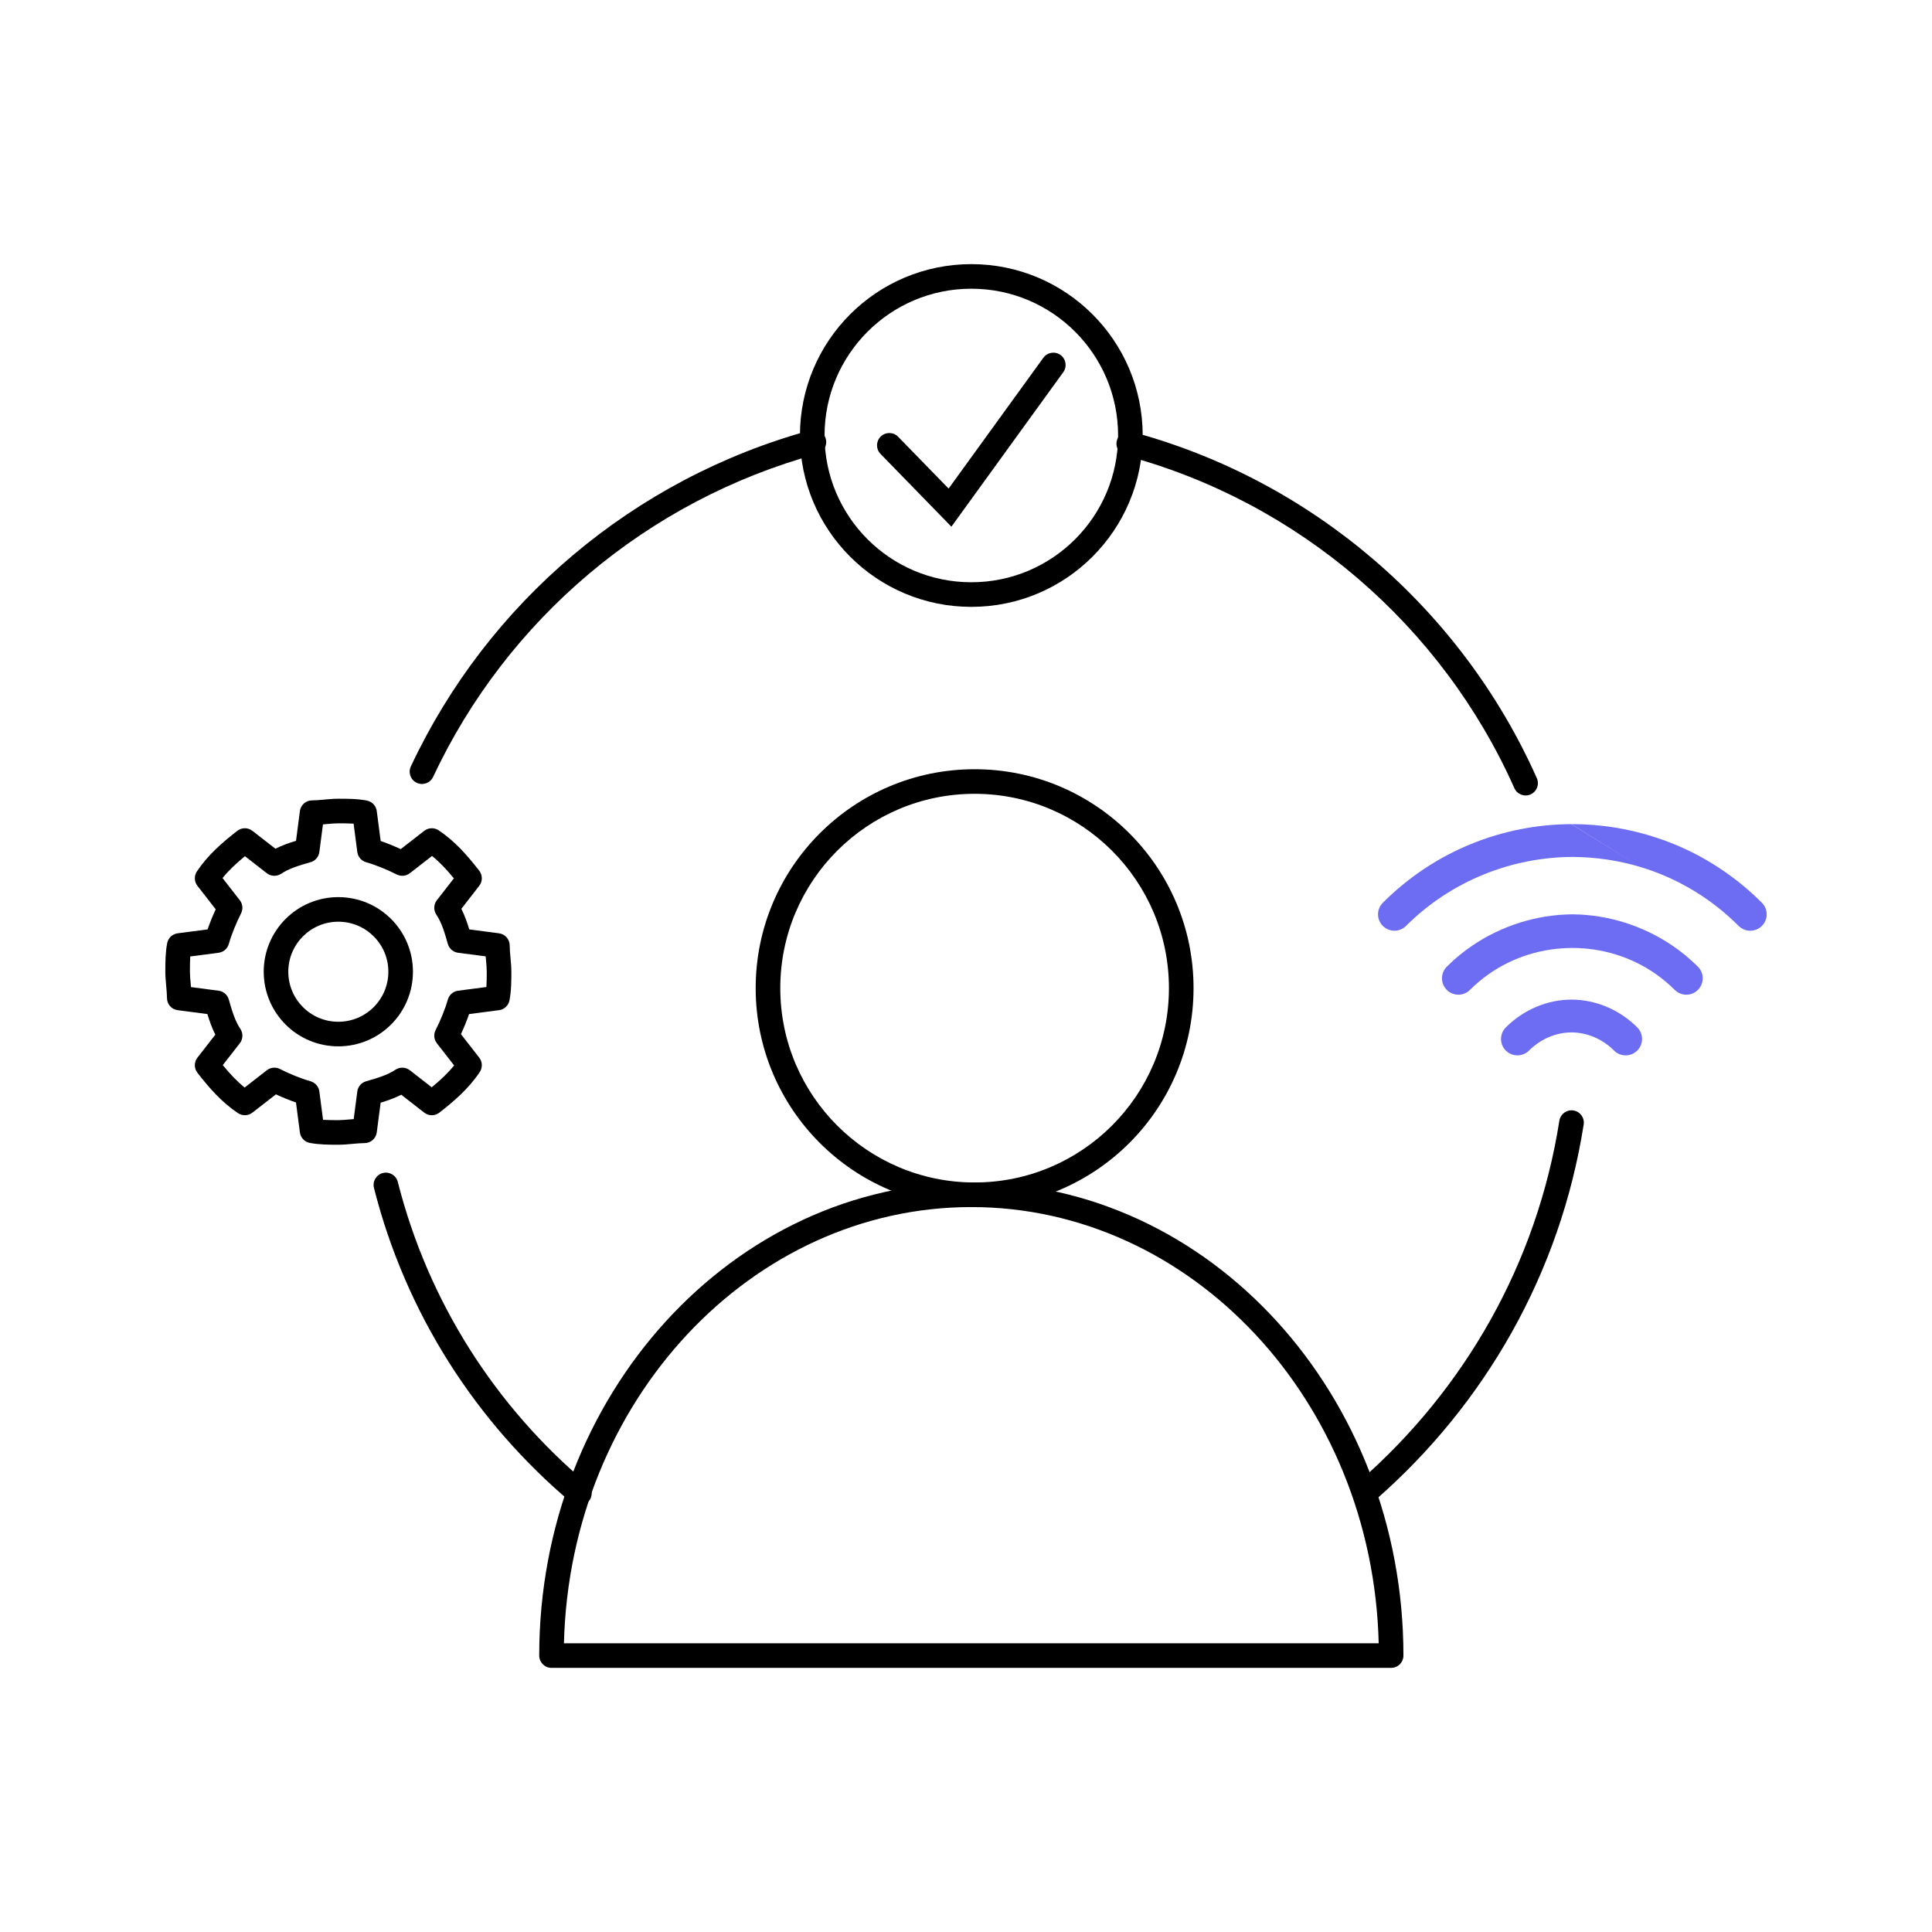
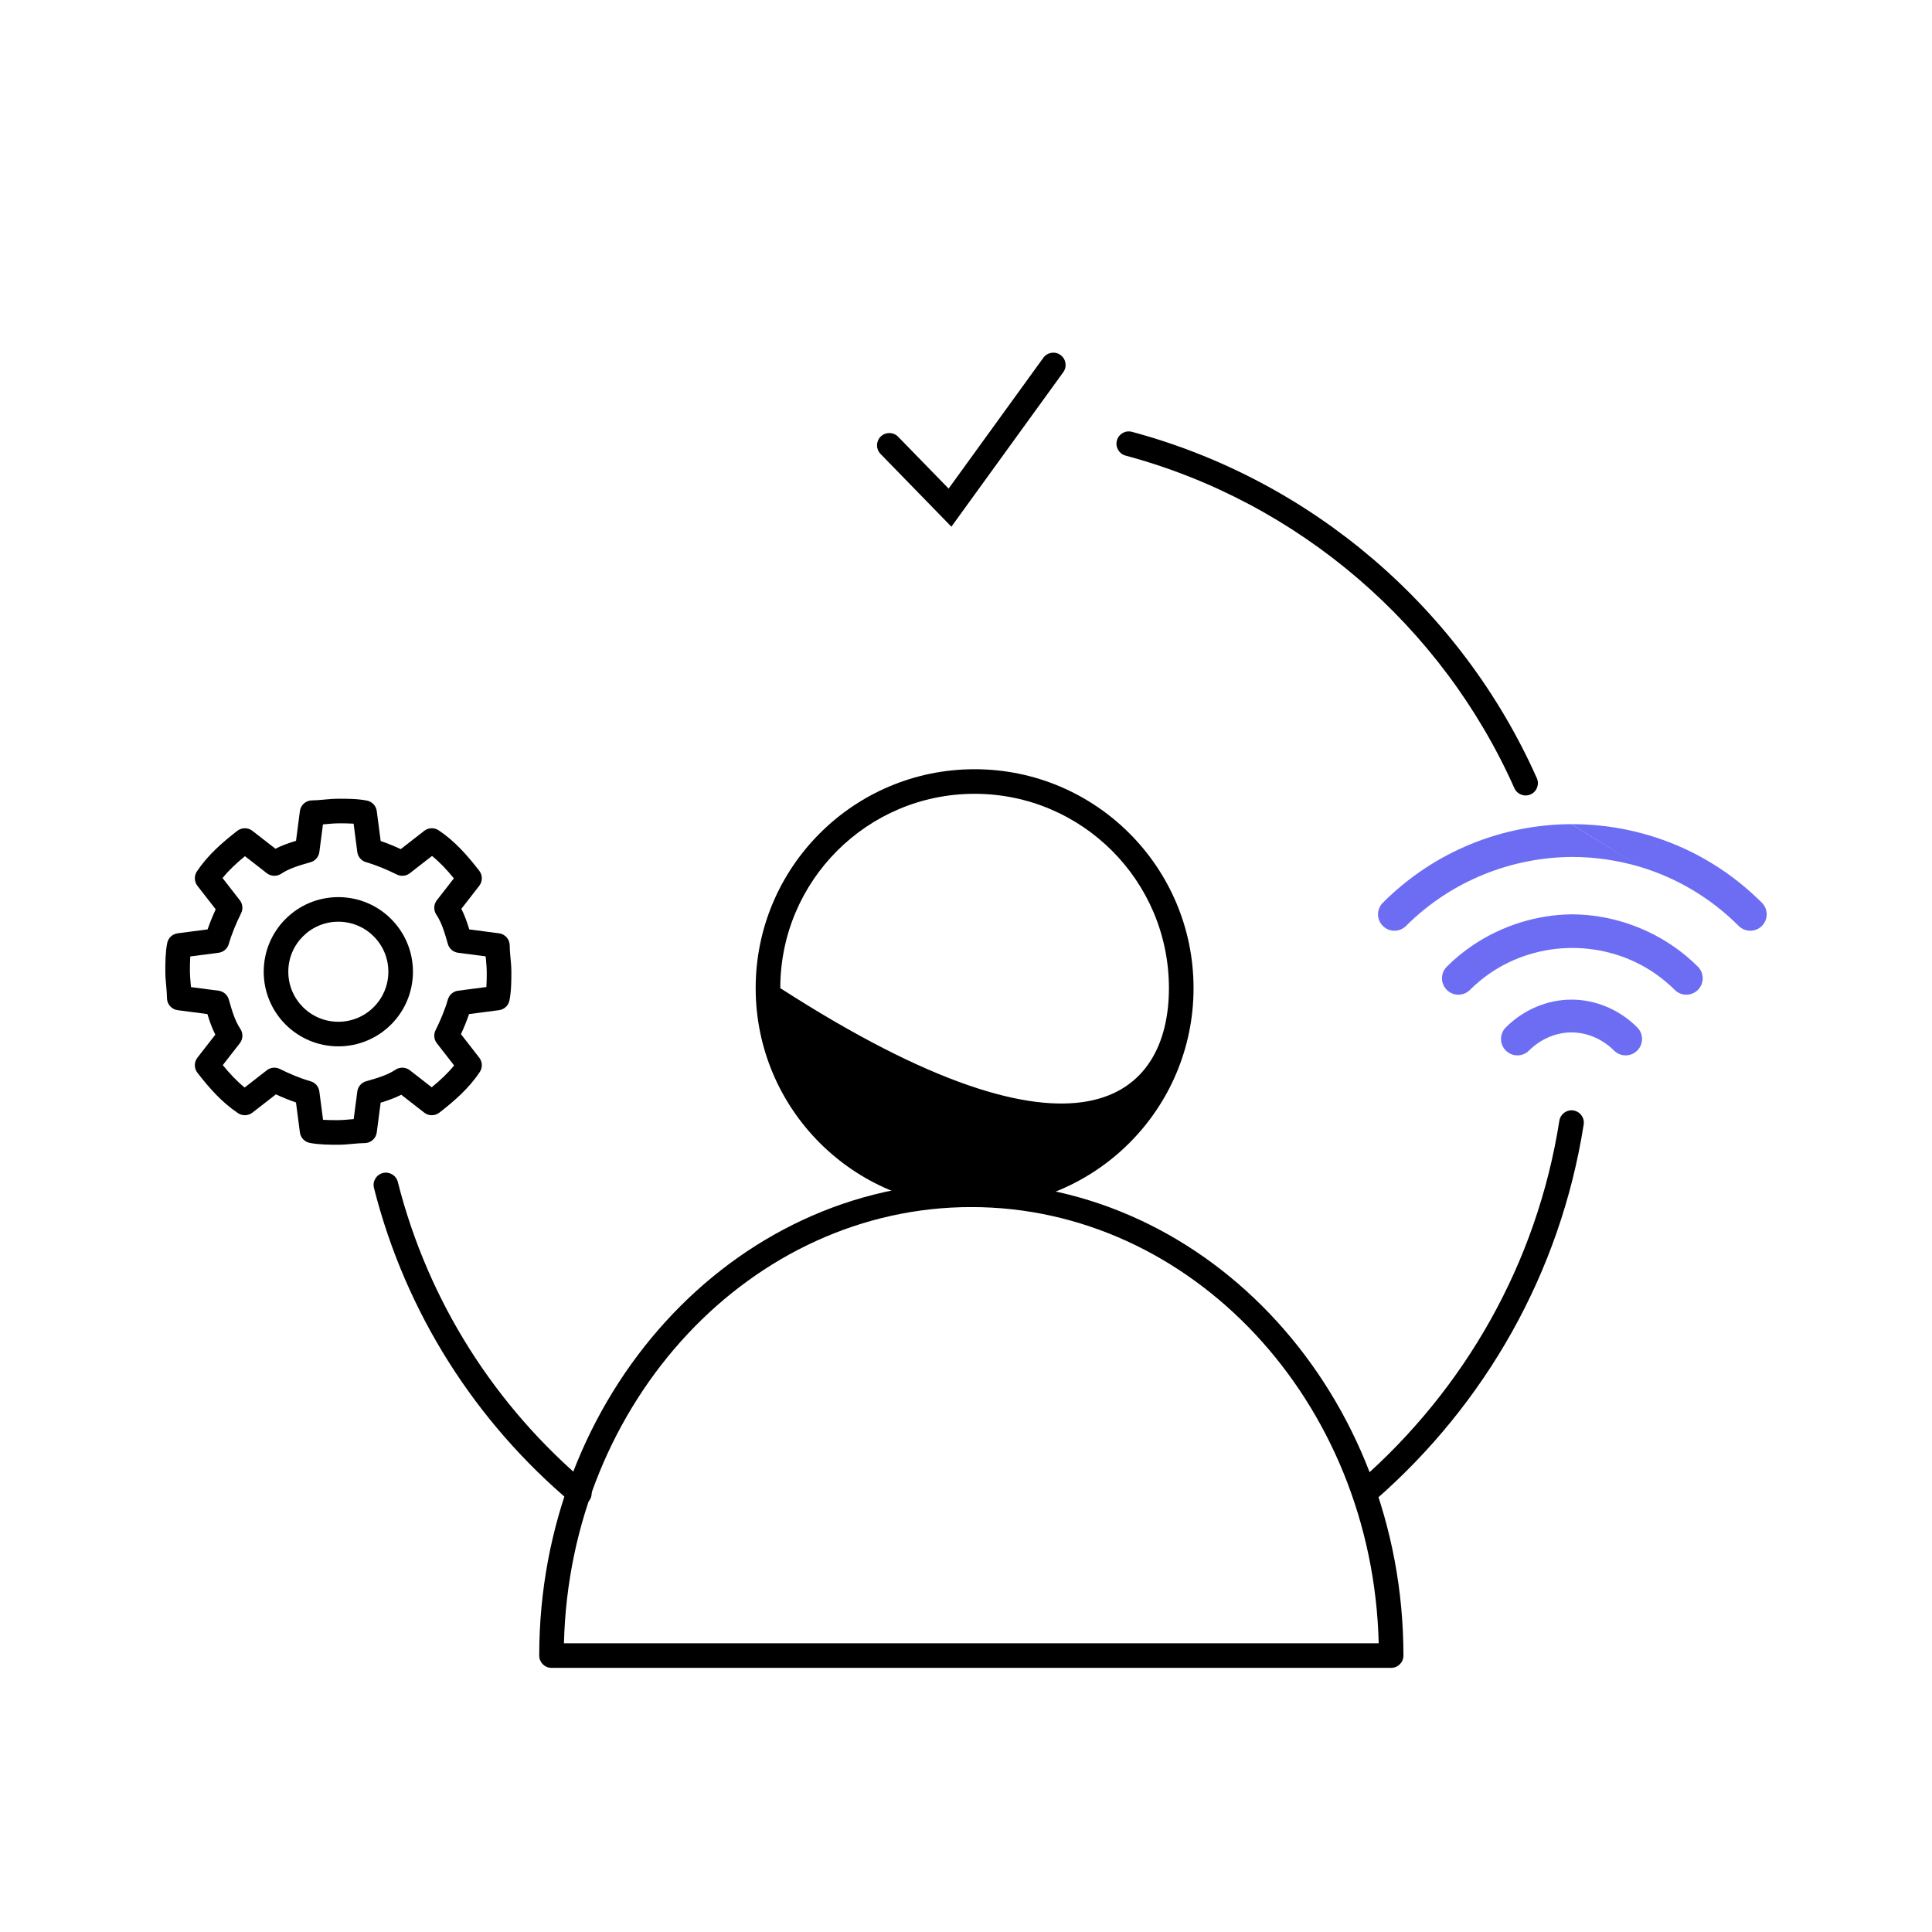
<svg xmlns="http://www.w3.org/2000/svg" width="80" height="80" viewBox="0 0 80 80" fill="none">
  <path fill-rule="evenodd" clip-rule="evenodd" d="M10.92 40.237C10.92 38.53 12.302 37.148 14.009 37.148C15.717 37.148 17.099 38.53 17.099 40.237C17.099 41.945 15.717 43.327 14.009 43.327C12.302 43.327 10.92 41.945 10.92 40.237ZM14.009 38.166C12.865 38.166 11.938 39.093 11.938 40.237C11.938 41.382 12.865 42.309 14.009 42.309C15.154 42.309 16.081 41.382 16.081 40.237C16.081 39.093 15.154 38.166 14.009 38.166Z" fill="black" />
  <path fill-rule="evenodd" clip-rule="evenodd" d="M14.642 34.106C14.442 34.093 14.225 34.092 14.01 34.092C13.867 34.092 13.705 34.106 13.512 34.124L13.501 34.125C13.46 34.129 13.417 34.133 13.373 34.136L13.224 35.279C13.198 35.48 13.055 35.647 12.859 35.702C12.37 35.842 11.974 35.96 11.644 36.18C11.461 36.301 11.222 36.292 11.049 36.158L10.143 35.453C9.786 35.746 9.475 36.036 9.215 36.358L9.93 37.277C10.05 37.431 10.071 37.642 9.983 37.817C9.789 38.207 9.599 38.652 9.474 39.087C9.419 39.283 9.252 39.426 9.051 39.452L7.878 39.605C7.865 39.805 7.864 40.022 7.864 40.237C7.864 40.38 7.879 40.542 7.896 40.735L7.897 40.746C7.901 40.787 7.905 40.83 7.909 40.874L9.051 41.023C9.252 41.049 9.419 41.193 9.474 41.388C9.614 41.877 9.732 42.273 9.952 42.603C10.073 42.786 10.065 43.026 9.93 43.199L9.225 44.104C9.518 44.462 9.808 44.772 10.13 45.032L11.049 44.317C11.203 44.197 11.414 44.176 11.589 44.264C11.979 44.459 12.424 44.648 12.859 44.773C13.055 44.829 13.198 44.995 13.224 45.197L13.377 46.369C13.577 46.382 13.794 46.383 14.01 46.383C14.152 46.383 14.314 46.368 14.507 46.351L14.518 46.35C14.559 46.346 14.602 46.342 14.646 46.339L14.795 45.197C14.821 44.995 14.964 44.829 15.16 44.773C15.649 44.633 16.045 44.516 16.375 44.295C16.558 44.174 16.797 44.183 16.971 44.317L17.876 45.022C18.234 44.729 18.544 44.439 18.804 44.117L18.089 43.199C17.969 43.044 17.948 42.834 18.036 42.658C18.231 42.268 18.42 41.823 18.545 41.388C18.601 41.193 18.767 41.049 18.969 41.023L20.141 40.87C20.154 40.67 20.155 40.453 20.155 40.237C20.155 40.095 20.141 39.933 20.123 39.74L20.122 39.729C20.118 39.688 20.114 39.645 20.111 39.601L18.969 39.452C18.767 39.426 18.601 39.283 18.545 39.087C18.405 38.598 18.288 38.202 18.067 37.872C17.946 37.689 17.955 37.45 18.089 37.277L18.794 36.371C18.501 36.013 18.211 35.703 17.889 35.443L16.971 36.158C16.816 36.278 16.605 36.299 16.43 36.211C16.04 36.017 15.595 35.827 15.16 35.702C14.964 35.647 14.821 35.48 14.795 35.279L14.642 34.106ZM14.031 33.074C14.357 33.073 14.806 33.073 15.196 33.151C15.41 33.194 15.573 33.368 15.601 33.585L15.763 34.824C16.052 34.923 16.334 35.04 16.594 35.16L17.567 34.403C17.741 34.269 17.98 34.26 18.163 34.381C18.845 34.836 19.361 35.433 19.844 36.054C19.987 36.238 19.987 36.496 19.844 36.68L19.104 37.632C19.247 37.915 19.347 38.209 19.431 38.485L20.662 38.646C20.916 38.679 21.106 38.895 21.106 39.151C21.106 39.293 21.12 39.456 21.137 39.648L21.139 39.66C21.155 39.838 21.174 40.044 21.174 40.237L21.174 40.26C21.174 40.585 21.174 41.035 21.096 41.424C21.053 41.638 20.879 41.801 20.662 41.829L19.423 41.991C19.324 42.28 19.207 42.562 19.087 42.822L19.844 43.795C19.979 43.968 19.987 44.208 19.866 44.391C19.411 45.072 18.814 45.589 18.193 46.072C18.009 46.215 17.751 46.215 17.567 46.072L16.616 45.331C16.332 45.475 16.038 45.575 15.762 45.659L15.601 46.89C15.568 47.144 15.352 47.333 15.096 47.333C14.954 47.333 14.791 47.348 14.599 47.365L14.587 47.366C14.409 47.383 14.203 47.401 14.01 47.401L13.988 47.401C13.663 47.401 13.213 47.401 12.823 47.324C12.609 47.281 12.446 47.106 12.418 46.89L12.256 45.651C11.967 45.552 11.685 45.435 11.425 45.315L10.452 46.072C10.279 46.206 10.039 46.215 9.857 46.094C9.175 45.639 8.658 45.042 8.175 44.421C8.032 44.237 8.032 43.979 8.175 43.795L8.916 42.843C8.772 42.56 8.672 42.266 8.588 41.99L7.357 41.829C7.103 41.796 6.914 41.58 6.914 41.324C6.914 41.182 6.899 41.019 6.882 40.827L6.881 40.815C6.864 40.637 6.846 40.431 6.846 40.237L6.846 40.215C6.846 39.89 6.846 39.441 6.923 39.051C6.966 38.837 7.141 38.674 7.357 38.646L8.596 38.484C8.695 38.195 8.812 37.913 8.932 37.653L8.175 36.68C8.041 36.507 8.032 36.267 8.153 36.084C8.608 35.402 9.205 34.886 9.826 34.403C10.01 34.26 10.268 34.26 10.452 34.403L11.404 35.144C11.687 35 11.981 34.9 12.258 34.816L12.418 33.585C12.451 33.331 12.667 33.142 12.923 33.142C13.065 33.142 13.228 33.127 13.42 33.11L13.432 33.108C13.61 33.092 13.816 33.074 14.01 33.074L14.031 33.074Z" fill="black" />
-   <path fill-rule="evenodd" clip-rule="evenodd" d="M40.356 32.87C35.912 32.87 32.31 36.473 32.31 40.917C32.31 45.361 35.912 48.964 40.356 48.964C44.8 48.964 48.403 45.361 48.403 40.917C48.403 36.473 44.8 32.87 40.356 32.87ZM31.291 40.917C31.291 35.91 35.35 31.852 40.356 31.852C45.363 31.852 49.422 35.91 49.422 40.917C49.422 45.923 45.363 49.982 40.356 49.982C35.35 49.982 31.291 45.923 31.291 40.917Z" fill="black" />
+   <path fill-rule="evenodd" clip-rule="evenodd" d="M40.356 32.87C35.912 32.87 32.31 36.473 32.31 40.917C44.8 48.964 48.403 45.361 48.403 40.917C48.403 36.473 44.8 32.87 40.356 32.87ZM31.291 40.917C31.291 35.91 35.35 31.852 40.356 31.852C45.363 31.852 49.422 35.91 49.422 40.917C49.422 45.923 45.363 49.982 40.356 49.982C35.35 49.982 31.291 45.923 31.291 40.917Z" fill="black" />
  <path fill-rule="evenodd" clip-rule="evenodd" d="M22.328 68.554C22.328 57.793 30.321 48.964 40.221 48.964C50.12 48.964 58.113 57.793 58.113 68.554C58.113 68.835 57.885 69.063 57.604 69.063H22.837C22.556 69.063 22.328 68.835 22.328 68.554ZM23.352 68.045H57.089C56.842 57.993 49.317 49.982 40.221 49.982C31.124 49.982 23.599 57.993 23.352 68.045Z" fill="black" />
-   <path fill-rule="evenodd" clip-rule="evenodd" d="M40.221 11.955C36.864 11.955 34.143 14.676 34.143 18.033C34.143 21.389 36.864 24.11 40.221 24.11C43.577 24.11 46.298 21.389 46.298 18.033C46.298 14.676 43.577 11.955 40.221 11.955ZM33.124 18.033C33.124 14.114 36.301 10.937 40.221 10.937C44.139 10.937 47.317 14.114 47.317 18.033C47.317 21.952 44.139 25.129 40.221 25.129C36.301 25.129 33.124 21.952 33.124 18.033Z" fill="black" />
  <path fill-rule="evenodd" clip-rule="evenodd" d="M43.914 14.7C44.142 14.865 44.193 15.184 44.028 15.411L39.395 21.809L36.46 18.795C36.264 18.594 36.268 18.271 36.47 18.075C36.671 17.879 36.994 17.883 37.19 18.085L39.28 20.231L43.203 14.814C43.368 14.586 43.687 14.535 43.914 14.7Z" fill="black" />
  <path fill-rule="evenodd" clip-rule="evenodd" d="M61.642 40.339C61.368 40.532 61.109 40.749 60.868 40.989C60.603 41.255 60.173 41.255 59.908 40.989C59.643 40.724 59.643 40.294 59.908 40.029C60.243 39.694 60.604 39.398 60.985 39.142C62.206 38.318 63.641 37.881 65.043 37.862C65.053 37.861 65.063 37.861 65.073 37.861H65.141C65.152 37.861 65.162 37.861 65.172 37.862C66.574 37.881 68.008 38.318 69.23 39.142C69.611 39.398 69.972 39.694 70.307 40.029C70.572 40.294 70.572 40.724 70.307 40.989C70.042 41.255 69.612 41.255 69.347 40.989C69.106 40.749 68.847 40.532 68.573 40.339C66.515 38.891 63.7 38.891 61.642 40.339Z" fill="#6D6DF3" />
  <path fill-rule="evenodd" clip-rule="evenodd" d="M65.074 42.75C64.446 42.75 63.802 43.013 63.313 43.502C63.048 43.767 62.618 43.767 62.353 43.502C62.087 43.237 62.087 42.807 62.353 42.542C63.086 41.808 64.072 41.392 65.074 41.392C66.075 41.392 67.061 41.808 67.795 42.542C68.06 42.807 68.06 43.237 67.795 43.502C67.529 43.767 67.1 43.767 66.834 43.502C66.346 43.013 65.702 42.75 65.074 42.75Z" fill="#6D6DF3" />
  <path fill-rule="evenodd" clip-rule="evenodd" d="M67.933 35.902C69.418 36.352 70.819 37.165 71.995 38.341C72.26 38.606 72.69 38.606 72.956 38.341C73.221 38.076 73.221 37.646 72.956 37.381C71.691 36.116 70.204 35.22 68.612 34.693C67.491 34.32 66.322 34.131 65.153 34.126C65.149 34.126 65.145 34.126 65.142 34.126H65.074M65.062 34.126C62.239 34.138 59.418 35.223 57.26 37.381C56.995 37.646 56.995 38.076 57.26 38.341C57.525 38.606 57.955 38.606 58.22 38.341C60.115 36.447 62.641 35.493 65.108 35.484C66.069 35.488 67.019 35.627 67.933 35.902" fill="#6D6DF3" />
-   <path fill-rule="evenodd" clip-rule="evenodd" d="M34.193 18.17C34.267 18.442 34.108 18.722 33.836 18.796C26.783 20.725 20.994 25.649 17.934 32.17C17.814 32.425 17.511 32.534 17.256 32.414C17.002 32.295 16.892 31.992 17.012 31.737C20.198 24.948 26.225 19.822 33.568 17.813C33.839 17.739 34.119 17.899 34.193 18.17Z" fill="black" />
  <path fill-rule="evenodd" clip-rule="evenodd" d="M15.854 48.572C16.126 48.503 16.403 48.668 16.472 48.94C17.736 53.927 20.528 58.249 24.32 61.442C24.535 61.623 24.562 61.944 24.381 62.159C24.2 62.375 23.878 62.402 23.663 62.221C19.714 58.895 16.802 54.39 15.485 49.19C15.416 48.918 15.581 48.641 15.854 48.572Z" fill="black" />
  <path fill-rule="evenodd" clip-rule="evenodd" d="M65.153 45.982C65.43 46.026 65.62 46.286 65.577 46.564C64.607 52.73 61.489 58.133 56.989 62.079C56.778 62.264 56.456 62.243 56.27 62.032C56.085 61.82 56.106 61.498 56.318 61.313C60.645 57.518 63.639 52.327 64.57 46.406C64.614 46.128 64.875 45.938 65.153 45.982Z" fill="black" />
  <path fill-rule="evenodd" clip-rule="evenodd" d="M46.248 18.241C46.321 17.969 46.6 17.808 46.871 17.881C54.355 19.89 60.52 25.225 63.637 32.222C63.752 32.479 63.636 32.78 63.38 32.894C63.123 33.009 62.822 32.893 62.707 32.636C59.713 25.917 53.791 20.794 46.607 18.865C46.336 18.792 46.175 18.512 46.248 18.241Z" fill="black" />
</svg>